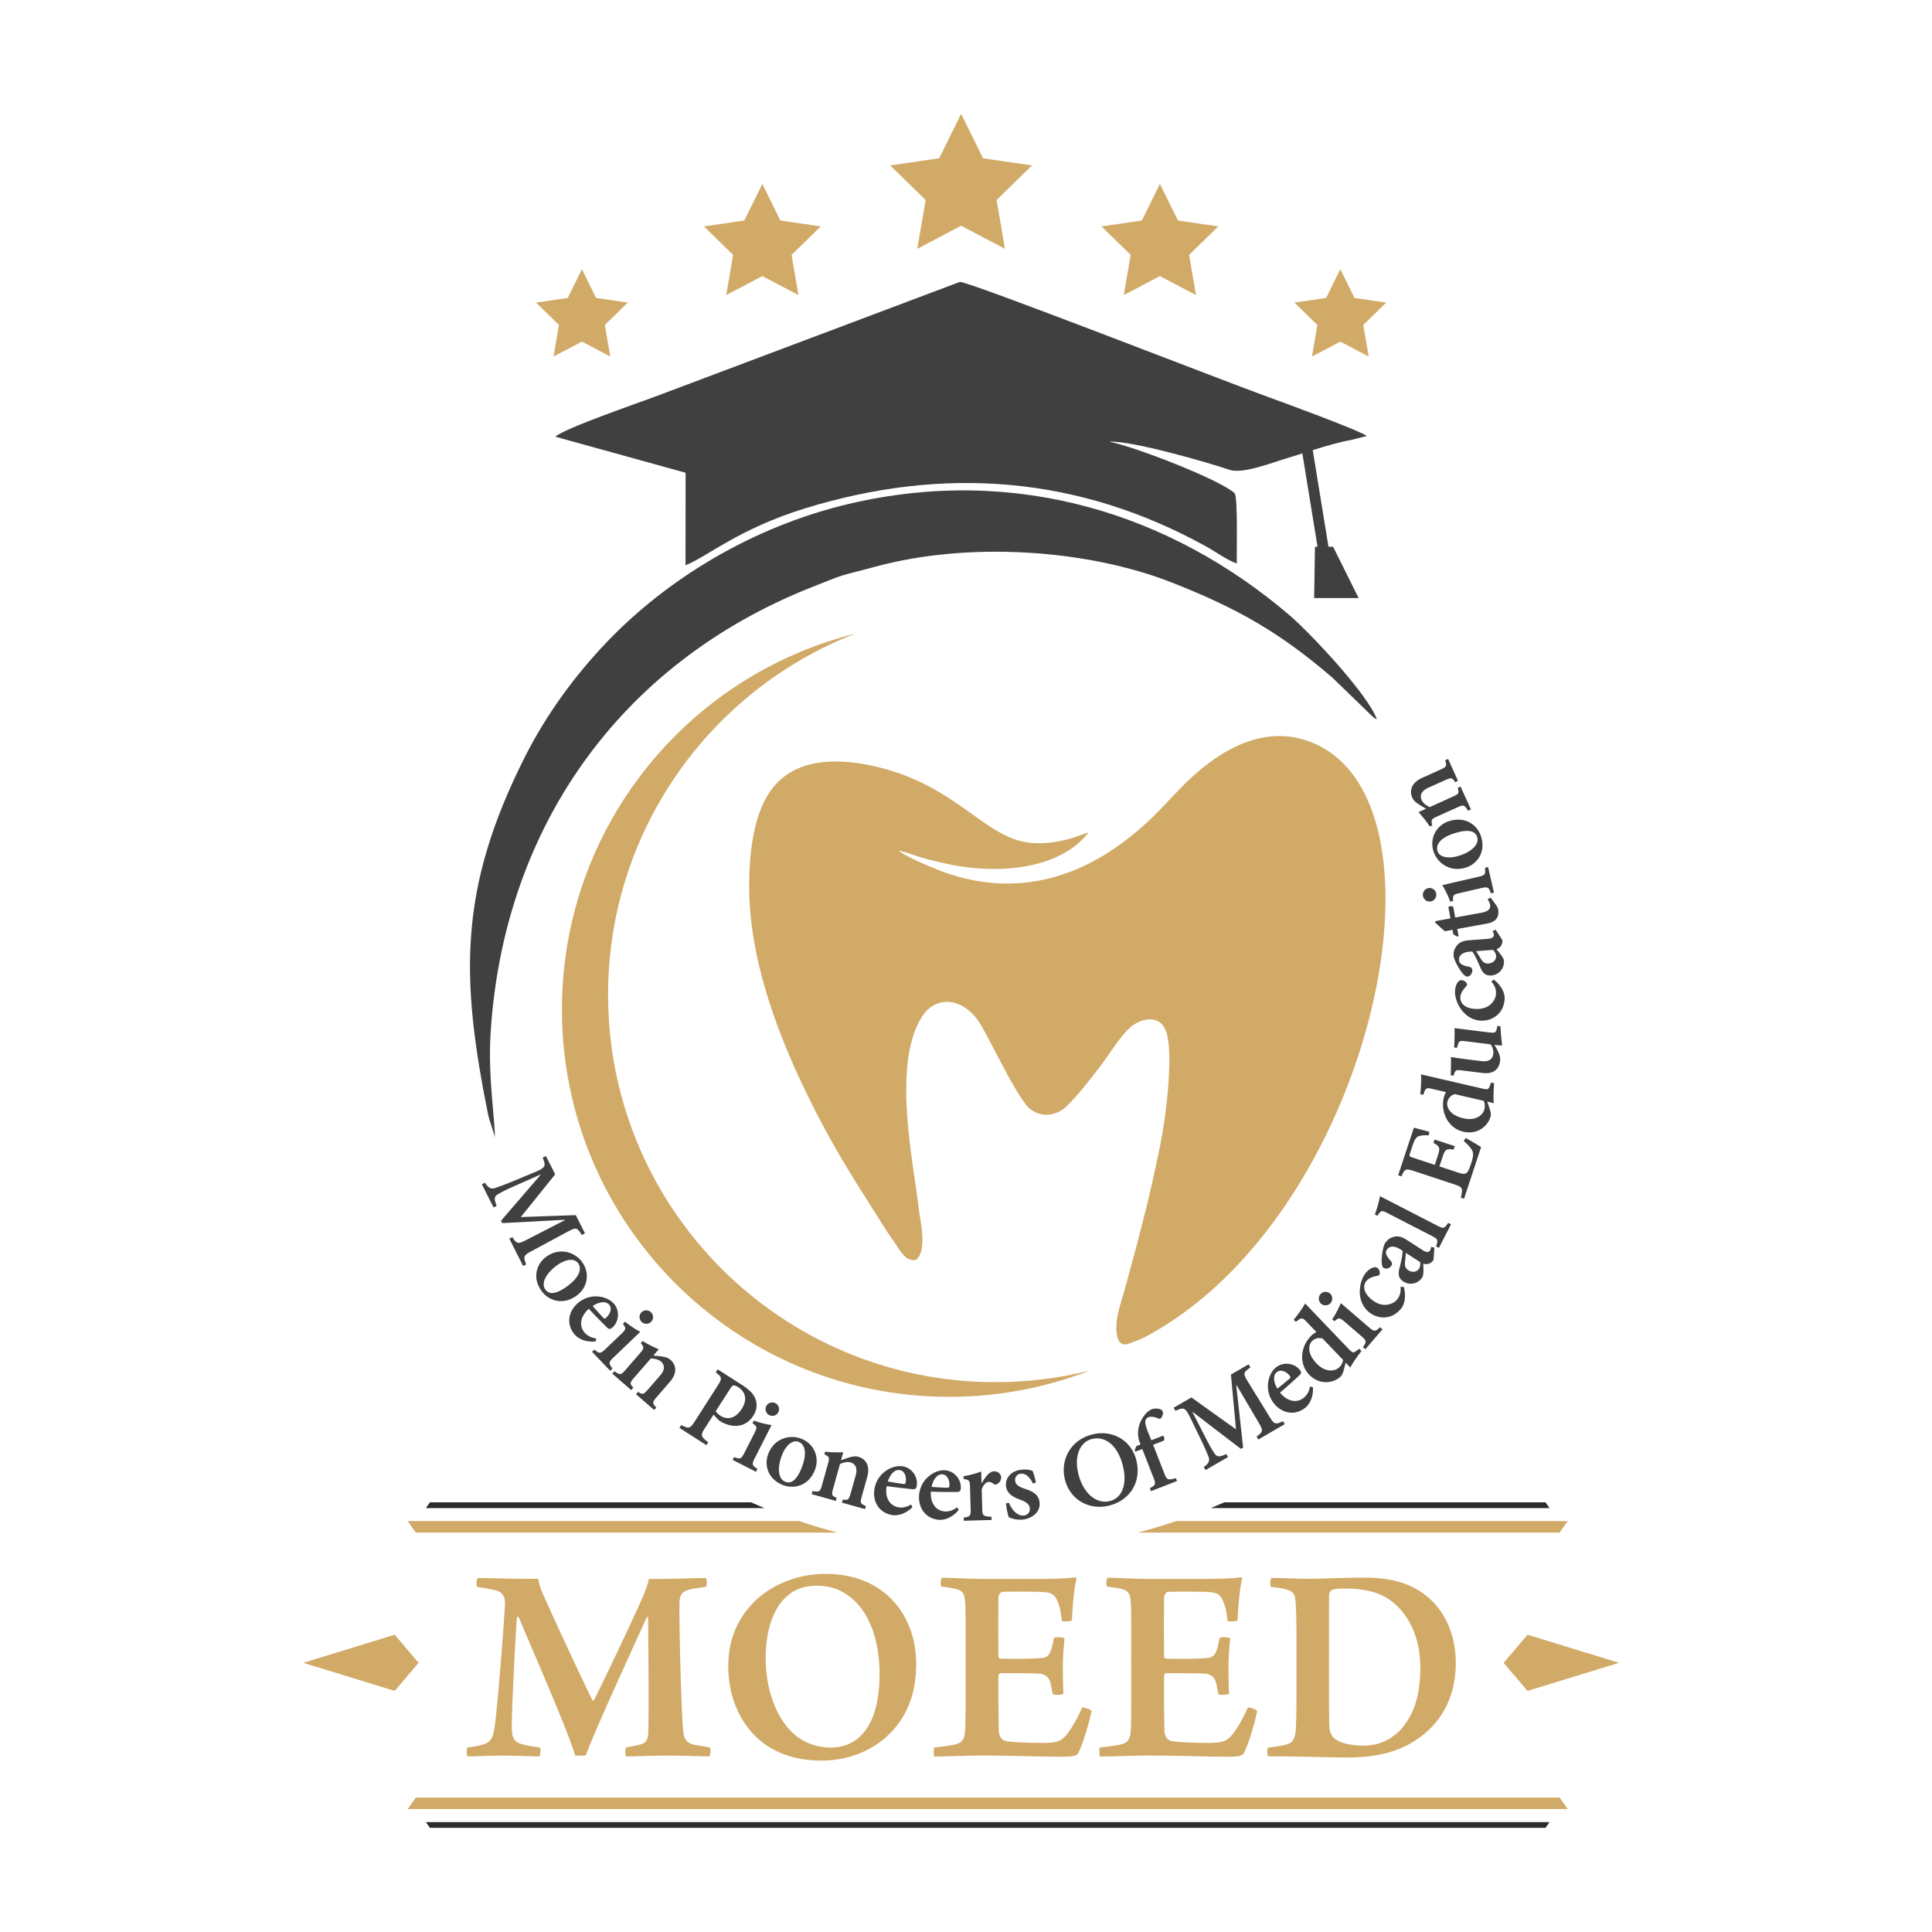
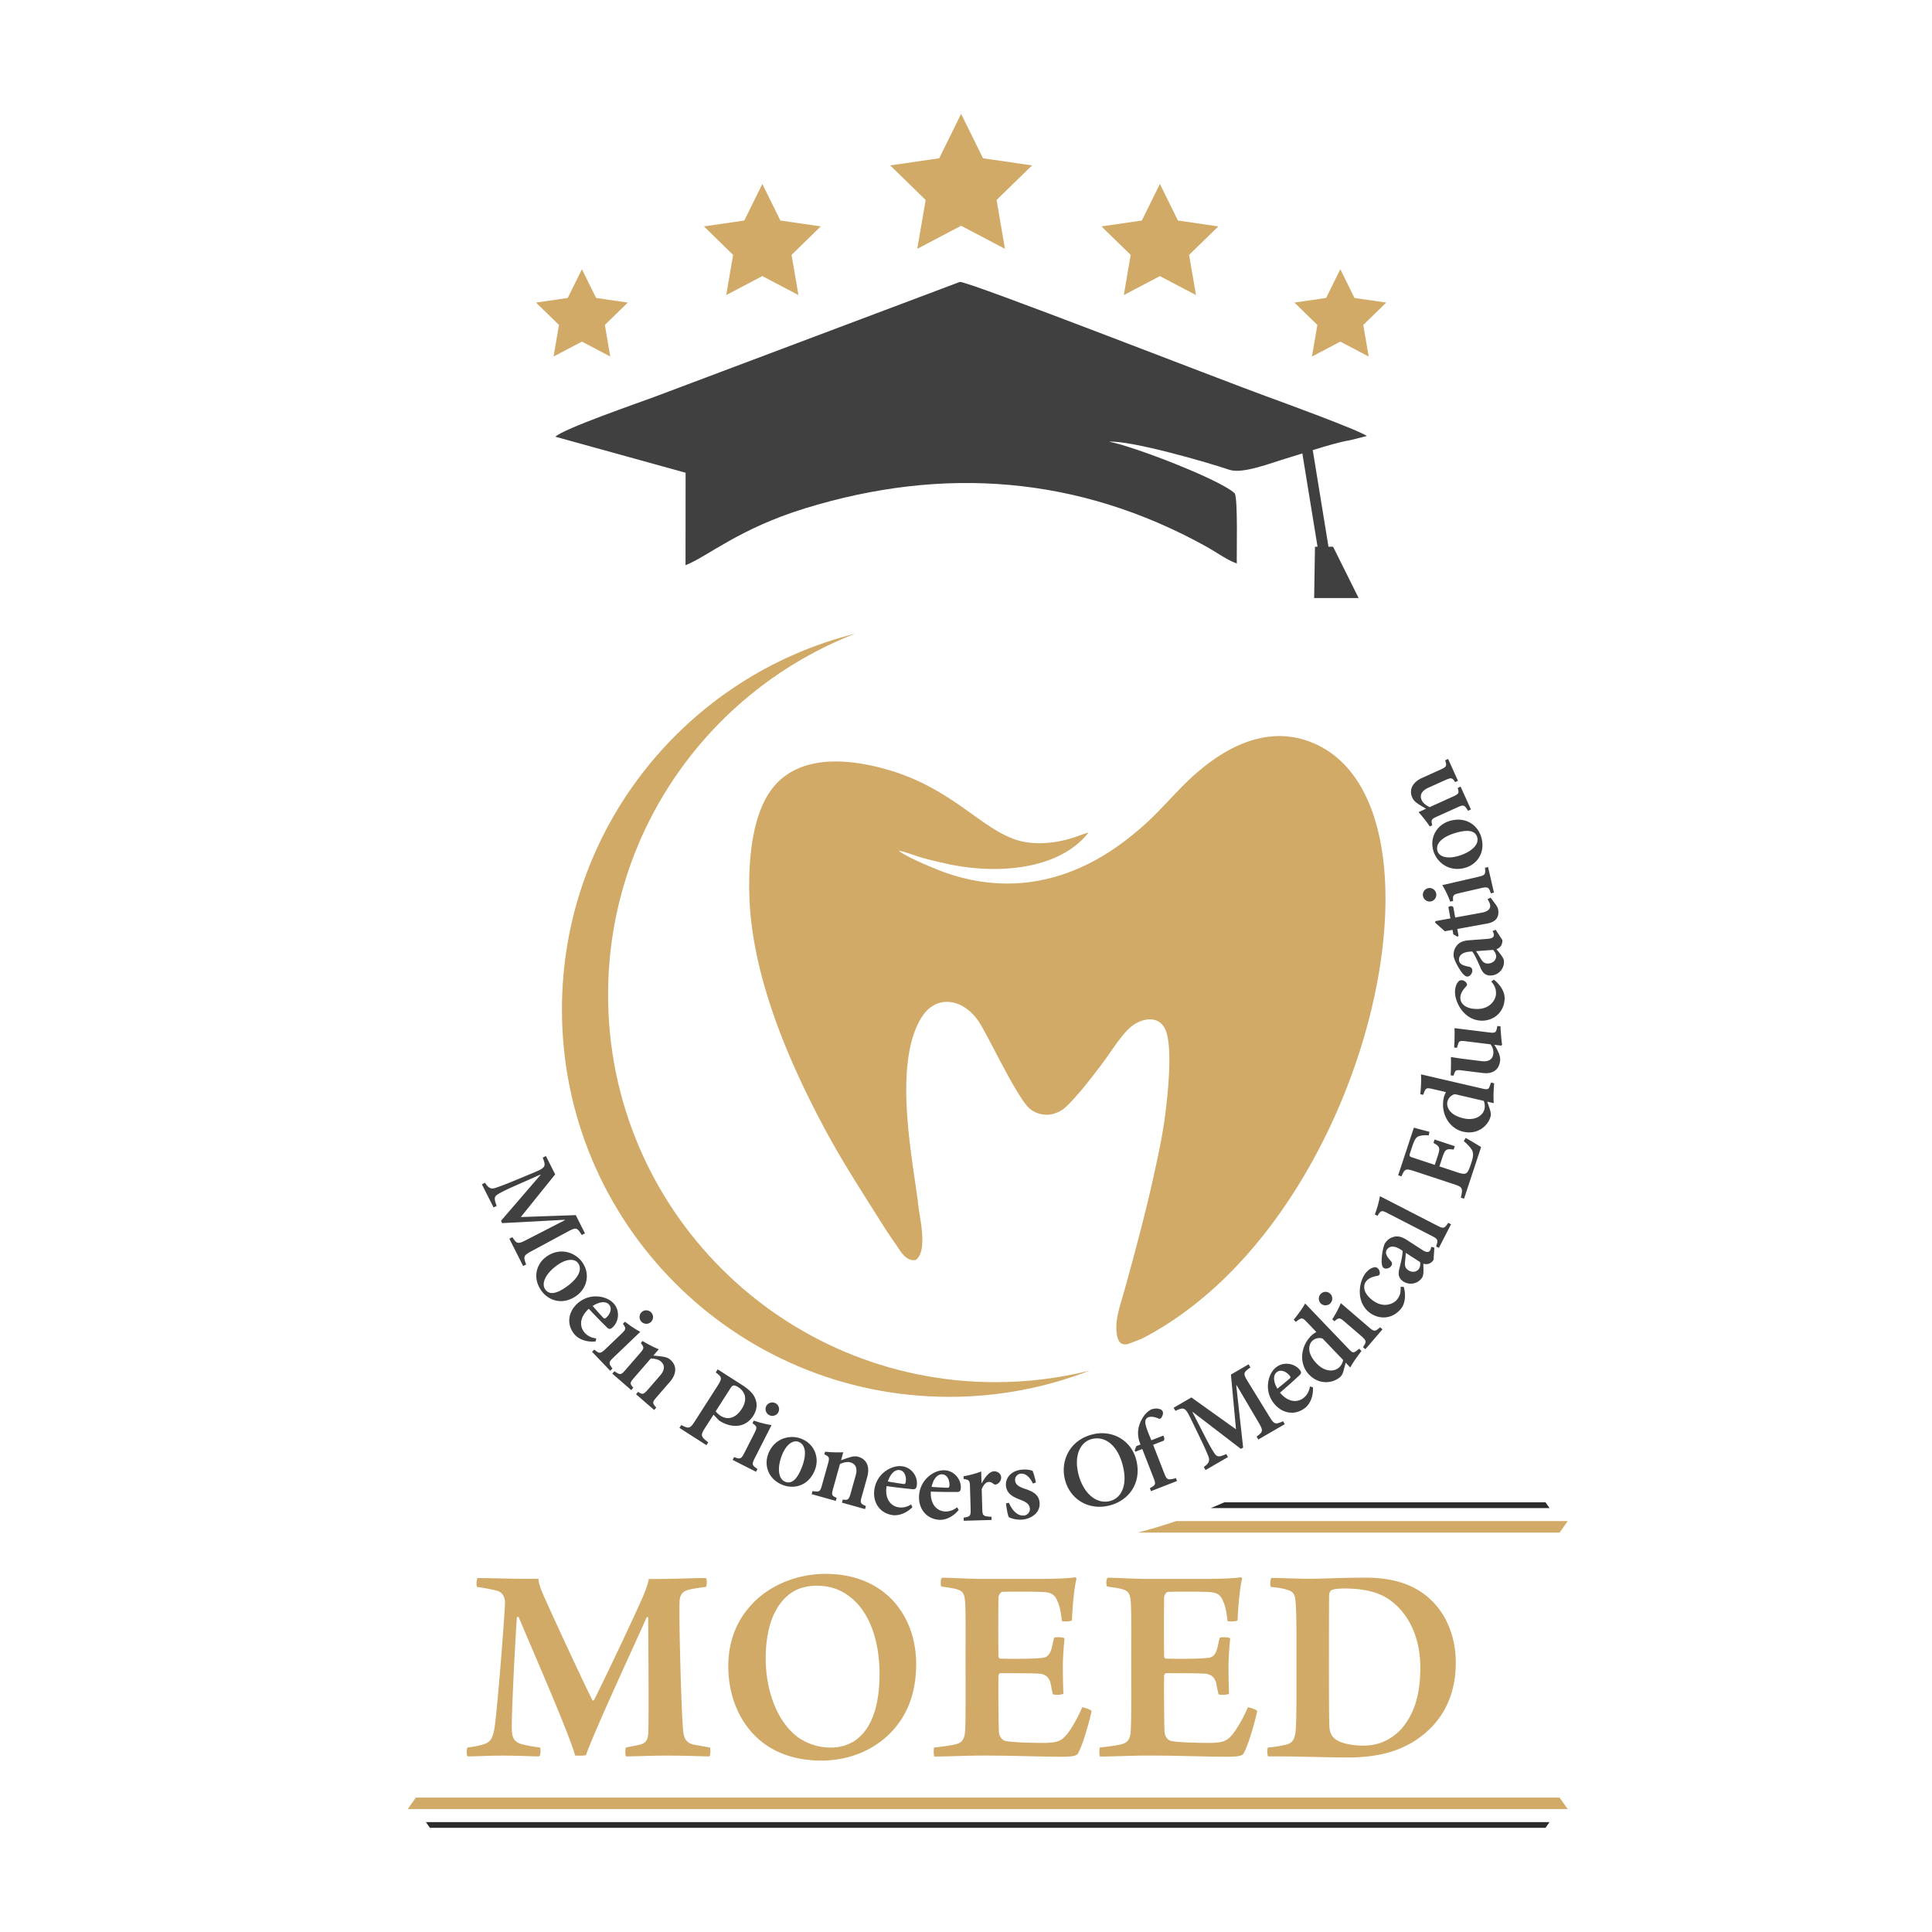
<svg xmlns="http://www.w3.org/2000/svg" id="eLv6leWOjYD1" shape-rendering="geometricPrecision" text-rendering="geometricPrecision" viewBox="0 0 427.197 427.197">
  <style>@keyframes animate-svg-fill-1{0%{fill:transparent}to{fill:#ccc}}@keyframes animate-svg-fill-2{0%{fill:transparent}to{fill:#ccc}}@keyframes animate-svg-fill-3{0%{fill:transparent}to{fill:#ccc}}@keyframes animate-svg-fill-4{0%{fill:transparent}to{fill:#ff9432}}@keyframes animate-svg-fill-5{0%{fill:transparent}to{fill:#ff9432}}@keyframes animate-svg-fill-6{0%{fill:transparent}to{fill:#ff9432}}@keyframes animate-svg-fill-7{0%{fill:transparent}to{fill:#2c2c2c}}@keyframes animate-svg-fill-8{0%{fill:transparent}to{fill:#2c2c2c}}@keyframes animate-svg-fill-9{0%{fill:transparent}to{fill:#ff9432}}@keyframes animate-svg-fill-10{0%{fill:transparent}to{fill:#ff9432}}@keyframes animate-svg-fill-11{0%{fill:transparent}to{fill:#ff9432}}@keyframes animate-svg-fill-12{0%{fill:transparent}to{fill:#ff9432}}@keyframes animate-svg-fill-13{0%{fill:transparent}to{fill:#2c2c2c}}@keyframes animate-svg-fill-14{0%{fill:transparent}to{fill:#ff9432}}@keyframes animate-svg-fill-15{0%{fill:transparent}to{fill:#ff9432}}@keyframes animate-svg-fill-16{0%{fill:transparent}to{fill:#ff9432}}@keyframes animate-svg-fill-17{0%{fill:transparent}to{fill:#ff9432}}@keyframes animate-svg-fill-18{0%{fill:transparent}to{fill:#ff9432}}@keyframes animate-svg-fill-19{0%{fill:transparent}to{fill:#ff9432}}.st1{fill:#404041}.st1,.st2{fill-rule:evenodd;clip-rule:evenodd}.st2,.st3{fill:#d1aa67}.st4{fill:#2c2c2c}</style>
  <path d="m320.197 167.816-.64.29c.37 1.27.363 1.427-1.044 2.063l-4.07 1.84c-2.173.984-2.93 2.66-2.149 4.387.28.618.705.99 1.43 1.458.55.367 1.125.673 1.595.973l-1.662.752c.914.999 1.811 2.133 2.483 3.164l.554-.25c-.278-1.184-.25-1.35 1.092-1.958l4.432-2.005c1.45-.655 1.562-.577 2.39.743l.639-.29-2.285-5.05-.639.289c.333 1.133.306 1.3-1.101 1.936l-5.114 2.313c-.77-.397-1.443-.862-1.751-1.544-.473-1.045-.078-2.045 1.435-2.729l3.602-1.629c1.555-.703 1.72-.624 2.351.374l.64-.289-2.188-4.838zm-2.355 20.326c-.476-1.688 1.194-3.18 4.166-4.016 3.287-.926 4.328-.077 4.638 1.026.463 1.644-1.438 3.346-4.275 4.144-2.59.73-4.2.017-4.523-1.131l-.006-.023zm-.91-.035c.673 2.386 3.327 4.822 7.042 3.775 2.521-.71 4.545-3.272 3.575-6.717-.71-2.522-3.243-4.7-6.935-3.66-2.77.78-4.55 3.517-3.688 6.579l.007.023zm12.105 3.615-.684.158c.154 1.5.044 1.646-1.551 2.014l-7.886 1.82a21.605 21.605 0 0 1 1.755 3.652l.638-.147c-.096-1.25-.037-1.408 1.445-1.75l4.626-1.068c1.641-.379 1.792-.246 2.278 1.13l.683-.157-1.304-5.652zm-11.476 5.817c-.194-.843-1.002-1.329-1.778-1.15-.82.19-1.31.975-1.122 1.795a1.507 1.507 0 0 0 1.796 1.122c.775-.178 1.278-1.015 1.104-1.767zm12.038.941-.676.337c.237.385.478.793.561 1.253.097.53-.005 1.404-1.869 1.743l-5.844 1.066-.42-2.301c-.251-.335-.858-.271-1.088.032l.449 2.462-3.314.604-.056.343 2.128 1.894 1.703-.31.18.99.905.524.255-.165-.281-1.542 6.627-1.208c2.002-.365 2.7-1.49 2.39-3.193-.03-.162-.19-.513-.453-.917l-1.197-1.612zm.534 11.555c.38.37.654.889.688 1.332.046.606-.396 1.578-1.702 1.677-.84.065-1.318-.368-1.753-1.156-.294-.47-.698-1.143-.988-1.567l3.755-.286zm.575-4.454-.681.287c.159.246.277.565.299.845.03.397-.268.795-1.364.878l-4.058.31c-1.306.099-2.314.41-2.963 1.445-.445.62-.577 1.357-.513 2.197.36 1.333 1.349 2.923 1.97 3.697.434.46.736.717 1.109.69.606-.047 1.087-.81 1.046-1.347-.033-.443-.22-.734-.79-.832-.74-.154-1.315-.321-1.662-.576-.3-.236-.461-.505-.49-.878-.078-1.026.759-1.747 2.368-1.87l.536-.04c.484.503 1.247 2.204 1.847 3.612.54 1.25 1.238 1.783 2.428 1.692a3.013 3.013 0 0 0 2.752-3.283c-.044-.583-.922-1.641-1.647-2.525.32-.118.657-.307.936-.657.233-.323.406-.829.365-1.365l-1.488-2.28zm-.963 11.44c.836 1.006 1.074 1.715 1.044 2.744-.033 1.145-1.176 3.429-4.379 3.336-2.525-.073-3.542-1.318-3.506-2.534.02-.725.394-1.533 1.214-2.375.17-.206.267-.344.272-.484.01-.374-.581-.953-1.166-.97-.327-.009-.563.054-.806.375-.362.387-.666 1.174-.693 2.11v.023c-.025.865.281 2.418 1.315 3.875 1.124 1.6 2.736 2.512 4.513 2.564 2.572.074 5.057-1.727 5.149-4.906.04-1.426-.942-3.046-2.384-4.163l-.573.404zm1.347 9.84-.116.552c-.181.897-.41 1.033-1.64.881l-7.73-.955c.036.476.042 1.184.02 1.935-.005.801-.038 1.645-.1 2.344l.626.078.24-.795c.225-.68.384-.825 1.568-.678l5.617.694c.547.727.696 1.429.604 2.171-.112.906-.784 1.766-2.548 1.548l-3.32-.41a70.219 70.219 0 0 1-3.495-.503c.027.545.024 1.323.005 2.051a26.468 26.468 0 0 1-.058 1.996l.627.077.214-.586c.237-.583.373-.731 1.557-.585l4.712.582c2.298.284 3.587-.806 3.814-2.64.086-.696-.075-1.306-.41-2.03-.273-.647-.552-1.058-.866-1.568l1.532.189.188-.189c-.067-.597-.167-1.317-.217-2.054a26.25 26.25 0 0 1-.128-2.019l-.696-.086zm-3.007 16.556c.238.632.293 1.221.15 1.836-.29 1.253-1.867 2.664-4.646 2.02-3.463-.805-3.731-2.86-3.556-3.612.185-.797.724-1.464 1.65-1.73l6.402 1.486zm1.604-4.045-.206.576c-.314.936-.46 1.046-1.735.75l-13.549-3.145c.094 1.15.01 2.956-.153 4.383l.66.153c.492-1.494.62-1.633 1.987-1.315l3.03.703c-.263.515-.41.937-.462 1.165-.804 3.463 1.097 6.858 4.265 7.593 3.349.777 5.625-1.48 6.08-3.439.063-.273.078-.75-.191-1.557l-.556-1.642 1.436.333c-.147-1.763.05-3.853.08-4.399l-.686-.16zm-6.02 12.952c.852.7 1.46 1.393 1.795 1.947.401.724.308 1.53-.154 2.93-.316.955-.61 1.769-.964 2.096-.39.363-.96.298-2.026-.054l-4.042-1.334.594-1.8c.645-1.954.837-2.161 2.554-1.915l.249-.755-4.464-1.474-.25.755c1.463.803 1.542 1.076.889 3.052l-.594 1.8-4.949-1.635c-.692-.229-.737-.317-.48-1.094l.462-1.4c.47-1.421.822-1.97 1.395-2.2.584-.2 1.297-.26 2.244-.194l.139-.792a225.404 225.404 0 0 1-3.435-.912l-3.476 10.527.733.242c.713-1.636.867-1.807 2.878-1.143l8.762 2.893c1.887.623 1.977.874 1.487 2.954l.711.235 3.77-11.416c-.63-.405-2.564-1.56-3.424-2.017l-.405.704zm-2.822 18.384-.624-.321c-.83 1.256-1.01 1.348-2.424.62l-12.666-6.517a23.697 23.697 0 0 1-1.134 4.046l.582.3c.767-1.184.873-1.288 2.225-.592l9.816 5.05c1.373.707 1.402.906.915 2.313l.624.321 2.686-5.22zm-6.83 8.368c.08.524-.015 1.103-.256 1.476-.33.511-1.27 1.019-2.37.309-.708-.457-.827-1.09-.698-1.981.05-.553.135-1.333.16-1.846l3.165 2.042zm3.15-3.2-.716-.184c-.021.292-.12.618-.272.854-.216.334-.694.47-1.618-.125l-3.42-2.207c-1.1-.71-2.092-1.071-3.233-.638-.73.224-1.28.732-1.737 1.44-.519 1.28-.692 3.144-.664 4.136.068.628.151 1.016.466 1.22.51.329 1.356.011 1.648-.44.24-.374.268-.719-.128-1.14-.495-.57-.853-1.052-.976-1.465-.096-.369-.062-.68.141-.995.558-.865 1.66-.933 3.016-.058l.452.291c.082.693-.338 2.51-.712 3.995-.324 1.321-.09 2.168.912 2.815 1.238.798 3.15.64 4.177-.952.317-.492.257-1.866.214-3.007.326.099.709.151 1.142.04.381-.115.825-.414 1.116-.866l.193-2.715zm-7.472 8.66c.073 1.307-.159 2.017-.795 2.826-.709.9-2.986 2.055-5.504.073-1.986-1.561-2.06-3.168-1.309-4.124.449-.57 1.23-.996 2.39-1.185.26-.064.42-.116.506-.226.232-.295.101-1.112-.358-1.473-.258-.203-.485-.292-.871-.18-.522.096-1.234.547-1.813 1.283l-.014.018c-.535.68-1.214 2.11-1.25 3.897-.05 1.955.7 3.647 2.098 4.746 2.022 1.591 5.09 1.625 7.057-.875.883-1.121 1.057-3.007.565-4.764l-.702-.017zm-4.005 9.4-.532-.458c-1.118 1.013-1.301 1.01-2.542-.058l-6.136-5.277a21.578 21.578 0 0 1-1.903 3.576l.496.427c.95-.818 1.113-.863 2.266.129l3.6 3.096c1.276 1.098 1.258 1.298.436 2.505l.532.457 3.783-4.397zm-11.482-5.804c.564-.657.477-1.595-.126-2.114a1.477 1.477 0 0 0-2.11.159 1.507 1.507 0 0 0 .157 2.11c.603.52 1.575.43 2.079-.155zM297 300.73c-.147.659-.424 1.182-.88 1.619-.93.889-3.02 1.207-4.993-.855-2.459-2.57-1.557-4.435-1-4.969.592-.566 1.41-.829 2.329-.544l4.544 4.75zm3.556-2.507-.487.37c-.775.611-.957.624-1.863-.323l-9.615-10.05c-.552 1.014-1.61 2.48-2.527 3.583l.469.49c1.229-.981 1.412-1.027 2.382-.013l2.15 2.248c-.502.286-.855.56-1.024.722-2.57 2.458-2.837 6.339-.59 8.688 2.377 2.485 5.518 1.843 6.971.452.203-.194.476-.585.693-1.407l.434-1.678 1.019 1.065c.842-1.556 2.152-3.198 2.476-3.637l-.488-.51zm-18.218 5.169c.846-.665 2.098-.133 2.85.823.232.294.18.454-.133.7a80.906 80.906 0 0 1-2.604 2.138c-.998-1.685-.903-3.04-.15-3.632l.037-.03zm7.317 3.17c-.184 1.128-.684 1.968-1.42 2.547-1.34 1.056-3.401 1.01-5.207-1.171 1.946-1.65 4.136-3.67 4.438-3.968.31-.363.26-.652-.028-1.02-1.168-1.52-3.601-1.928-5.255-.626l-.019.014c-.993.782-1.635 2.12-1.779 3.603-.153 1.43.225 3.008 1.28 4.35 1.693 2.15 4.536 2.889 6.944.994.698-.55 1.82-1.998 1.706-4.527l-.66-.195zm-5.572 8.347-.376-.647c-1.805.803-1.968.708-3.181-1.293l-4.575-7.431c-1.131-1.86-1.089-2.019.538-3.177l-.399-.688-3.91 2.264 1.122 12.109-9.861-7.046-3.93 2.276.399.689c1.915-.894 2.174-.773 3.434 1.821l2.076 4.285c1.093 2.26 1.526 3.333 1.823 4.08.284.862.066 1.42-1.057 2.234l.386.668 4.962-2.874-.386-.669c-1.459.656-1.998.752-2.598-.144-.482-.693-1.034-1.644-1.926-3.371l-2.952-5.75.06-.035 10.646 8.159.503-.291-1.526-13.74.081-.047 4.739 8.04c1.192 2.013 1.173 2.213-.32 3.321l.375.648 5.853-3.39zm-32.83 4.856-.366.996.19.227 1.503-.586 2.481 6.363c.561 1.438.495 1.59-.81 2.3l.255.653 5.753-2.244-.247-.632c-1.798.476-1.993.426-2.58-1.077l-2.455-6.298 2.353-.918c.224-.263.073-.907-.129-1.104l-2.615 1.02-.345-.82c-.774-1.857-1.035-2.784-1-3.275.03-.438.21-.81.668-.989.654-.255 1.568-.034 2.244.28.272.12.498.057.697-.271.198-.329.3-.645.303-.897.02-.334-.13-.653-.5-.834-.525-.248-1.245-.293-2.09-.014-.93.514-1.561 1.212-2.104 2.201-.834 1.53-.845 2.79-.81 3.33.042.56.124 1.156.345 1.722l.195.502-.937.365zm-9.718-1.6c2.894-.669 5.72 1.487 6.809 6.205 1.005 4.353-.57 6.997-2.985 7.554-3.168.731-5.994-2.049-6.947-6.174-.967-4.194.616-7.007 3.1-7.58l.023-.006zm.217-1.035c-5.173 1.194-7.26 5.78-6.323 9.837 1.031 4.467 5.15 7.02 9.684 5.974 4.399-1.015 7.34-4.91 6.188-9.902-1.062-4.603-5.356-6.877-9.526-5.914l-.023.005zm-12.69 10.672c-.109-.507-.486-2.074-.76-2.592-.552-.17-1.198-.331-2.271-.25-2.356.18-3.736 1.763-3.601 3.535.15 1.983 2.01 2.685 3.314 3.172 1.402.55 1.912 1.075 1.975 1.914.063.816-.567 1.474-1.36 1.535-1.447.11-2.658-1.323-3.265-2.824l-.648.12c.08 1.049.414 2.665.606 3.026.47.316 1.716.667 2.952.573 1.96-.15 4.041-1.458 3.87-3.72-.136-1.773-1.436-2.518-3.407-3.142-1.18-.403-1.946-.907-2.011-1.77-.064-.84.521-1.47 1.244-1.525 1.166-.09 2.009.808 2.7 2.186l.662-.238zm-12.03.161-.075-2.595c-1.343.507-2.62.848-3.9 1.05l.017.607c1.199.2 1.365.288 1.405 1.644l.146 5.05c.044 1.52-.163 1.643-1.538 1.847l.02.7 6.15-.177-.02-.702c-1.876-.11-1.996-.223-2.04-1.742l-.126-4.326c.413-1.111 1.03-1.62 1.544-1.635.398-.012.706.143 1.089.436.168.136.38.2.68.074a1.645 1.645 0 0 0 .985-1.55c-.02-.678-.67-1.337-1.582-1.31-1.005.028-1.908 1.2-2.708 2.628l-.047.001zm-8.645-1.96c1.072.082 1.635 1.321 1.542 2.534-.028.373-.175.456-.572.425a80.646 80.646 0 0 1-3.363-.185c.404-1.917 1.39-2.85 2.346-2.777l.047.003zm3.245 7.285c-.899.705-1.835.986-2.768.915-1.702-.13-3.188-1.557-3.043-4.384 2.549.1 5.528.093 5.951.078.474-.057.634-.303.67-.77.168-1.91-1.349-3.856-3.448-4.016l-.024-.001c-1.259-.096-2.638.455-3.746 1.45-1.08.95-1.869 2.368-1.998 4.07-.208 2.729 1.386 5.196 4.442 5.429.886.067 2.692-.241 4.318-2.181l-.354-.59zm-12.644-8.216c1.058.193 1.488 1.484 1.27 2.68-.067.369-.221.436-.613.364a81.05 81.05 0 0 1-3.326-.535c.601-1.863 1.68-2.69 2.623-2.517l.046.008zm2.469 7.583c-.967.608-1.927.79-2.848.622-1.68-.306-3.009-1.88-2.57-4.677 2.524.365 5.489.668 5.91.697.478-.008.662-.236.746-.696.367-1.883-.94-3.975-3.01-4.353l-.023-.004c-1.243-.226-2.672.179-3.877 1.053-1.174.832-2.106 2.16-2.412 3.84-.49 2.692.839 5.311 3.853 5.86.874.16 2.703.042 4.522-1.719l-.291-.623zm-10.181 1.034.189-.676c-1.211-.534-1.328-.639-.911-2.126l1.205-4.302c.643-2.297-.156-3.954-1.98-4.464-.654-.183-1.212-.097-2.037.158-.635.187-1.238.43-1.77.597l.492-1.757c-1.352.059-2.798.018-4.02-.13l-.164.586c1.086.547 1.196.675.798 2.094l-1.312 4.685c-.428 1.53-.56 1.567-2.104 1.354l-.189.675 5.338 1.495.19-.675c-1.083-.474-1.193-.601-.776-2.088l1.514-5.406c.798-.334 1.587-.551 2.308-.349 1.104.31 1.616 1.254 1.168 2.854l-1.066 3.806c-.46 1.644-.627 1.718-1.797 1.56l-.19.677 5.114 1.432zm-14.682-14.863c1.63.65 1.798 2.881.655 5.75-1.263 3.172-2.57 3.483-3.635 3.058-1.586-.632-1.78-3.176-.69-5.914.995-2.499 2.54-3.344 3.649-2.902l.021.008zm.581-.7c-2.303-.917-5.85-.291-7.279 3.294-.97 2.434-.165 5.599 3.159 6.923 2.434.97 5.703.283 7.122-3.28 1.065-2.673-.025-5.751-2.98-6.928l-.022-.009zm-10.007 7.308.317-.626c-1.25-.844-1.29-1.023-.548-2.482l3.666-7.215a21.59 21.59 0 0 1-3.927-.998l-.296.583c1.02.729 1.103.876.414 2.231l-2.15 4.233c-.763 1.501-.963 1.531-2.33 1.02l-.318.626 5.172 2.628zm2.906-12.533c.771.392 1.662.084 2.023-.625a1.477 1.477 0 0 0-.657-2.013 1.507 1.507 0 0 0-2.013.656c-.36.71-.041 1.632.647 1.982zm-8.58-5.9c.278-.434.464-.593.69-.642.194-.043.572.06 1.045.364 1.398.895 2.22 2.561.793 4.786-1.69 2.64-3.664 2.208-4.649 1.577-.551-.354-.948-.775-1.121-1.025l3.243-5.06zm-2.8-4.212-.43.67c1.382 1.051 1.496 1.263.386 2.996l-4.998 7.798c-1.072 1.674-1.338 1.699-3.014.847l-.404.63 5.967 3.823.403-.63c-1.67-1.293-1.772-1.525-.687-3.219l1.855-2.894 1.21 1.276c.217.138.572.365.892.515 2.2 1.076 4.984 1.11 6.687-1.548.833-1.3.932-2.625.437-3.803-.409-1.096-1.412-2.044-2.928-3.016l-5.376-3.445zm-14.048 8.981.46-.53c-.867-1-.927-1.144.085-2.31l2.928-3.375c1.563-1.801 1.549-3.64.118-4.883-.512-.444-1.054-.605-1.909-.727-.653-.102-1.303-.14-1.855-.216l1.196-1.378c-1.248-.525-2.538-1.18-3.58-1.836l-.398.46c.748.958.793 1.12-.173 2.234l-3.189 3.674c-1.042 1.202-1.176 1.178-2.48.325l-.46.53 4.187 3.633.46-.53c-.776-.89-.821-1.052.19-2.219l3.68-4.24c.864.039 1.67.18 2.236.671.865.751.925 1.825-.164 3.079l-2.59 2.986c-1.119 1.29-1.302 1.285-2.292.643l-.46.53 4.01 3.48zm-9.724-8.675.507-.484c-.9-1.211-.879-1.393.304-2.525l5.847-5.594a21.598 21.598 0 0 1-3.374-2.242l-.474.453c.722 1.025.752 1.191-.347 2.242l-3.43 3.282c-1.217 1.165-1.415 1.127-2.536.192l-.507.485 4.01 4.191zm6.89-10.864c.599.625 1.542.63 2.116.08a1.478 1.478 0 0 0 .047-2.117 1.507 1.507 0 0 0-2.116-.047c-.575.55-.58 1.526-.047 2.084zm-7.11-3.73c.703.816.226 2.09-.695 2.884-.284.244-.446.2-.706-.102a81.051 81.051 0 0 1-2.25-2.506c1.638-1.072 2.996-1.037 3.621-.31l.03.035zm-2.844 7.45c-1.134-.134-1.995-.596-2.605-1.305-1.115-1.293-1.16-3.353.938-5.253a125.54 125.54 0 0 0 4.16 4.257c.377.293.664.232 1.018-.073 1.469-1.234 1.767-3.683.394-5.278l-.016-.018c-.824-.957-2.19-1.54-3.677-1.617-1.436-.091-2.995.357-4.289 1.47-2.073 1.787-2.686 4.66-.686 6.981.58.674 2.077 1.73 4.598 1.505l.165-.668zm-4.02-16.632c1.021 1.427-.043 3.396-2.554 5.192-2.778 1.987-4.045 1.542-4.712.61-.993-1.389.218-3.635 2.615-5.35 2.187-1.565 3.944-1.441 4.638-.47l.014.018zm.868-.275c-1.443-2.017-4.766-3.406-7.905-1.161-2.13 1.524-3.164 4.622-1.082 7.532 1.524 2.13 4.646 3.32 7.766 1.088 2.34-1.674 3.085-4.853 1.234-7.44l-.013-.02zm-13.03.893.668-.337c-.698-1.849-.594-2.006 1.473-3.102l7.682-4.142c1.92-1.022 2.077-.97 3.14.72l.71-.358-2.036-4.033-12.153.425 7.6-9.441-2.047-4.054-.71.358c.782 1.964.647 2.215-2.016 3.324l-4.396 1.827c-2.319.961-3.416 1.332-4.178 1.586-.878.234-1.423-.015-2.17-1.184l-.689.348 2.585 5.118.689-.347c-.571-1.494-.636-2.038.293-2.585.72-.443 1.701-.938 3.476-1.73l5.91-2.617.032.063-8.757 10.16.262.518 13.804-.735.043.084-8.3 4.27c-2.076 1.074-2.275 1.044-3.296-.51l-.668.337 3.048 6.037z" style="animation:animate-svg-fill-1 .5s cubic-bezier(.47,0,.745,.715) 0s both;fill:#404041" />
  <path d="m122.801 96.563 28.797 7.967-.018 20.445c4.885-1.906 11.72-8.035 26.432-12.57 30.616-9.435 60.505-7.166 88.621 8.397 2.434 1.347 4.679 3.04 6.85 3.797-.08-1.987.277-14.472-.477-15.526-3.239-3.042-22.498-10.457-27.772-11.411 5.04-.266 21.88 4.607 26.597 6.213 2.925.995 9.236-1.521 12.633-2.524 1.065-.314 2.256-.691 3.508-1.09l3.358 20.63h-.569l-.18 11.344h9.831l-5.643-11.343h-1.019l-3.477-21.36c2.927-.917 5.958-1.815 8.341-2.215l3.622-.91c-1.805-1.316-19.096-7.636-22.217-8.769-9.944-3.61-65.744-25.407-67.775-25.306l-67.338 25.35c-3.842 1.43-20.267 7.094-22.105 8.881" class="st1" style="animation:animate-svg-fill-2 .5s cubic-bezier(.47,0,.745,.715) .06s both" />
-   <path d="M179.302 129.908c8.677-3.452 5.66-2.277 14.236-4.603 20.85-5.653 47.01-3.787 65.545 3.49 14.659 5.756 23.98 11.12 35.498 21.012l8.935 8.649c.622.493.1.147.931.617-1.88-5.443-14.756-19.142-19.316-23.038-26.413-22.57-60.632-33.21-97.26-24.656-21.397 4.997-40.528 16.697-54.039 30.954-6.593 6.958-12.911 15.428-17.692 24.884-14.838 29.35-14.315 49.083-8.147 79.556.456 1.78 1.223 3.44 1.394 4.763.227-2.876-1.517-13.033-.923-22.858 2.712-44.876 27.97-81.711 70.838-98.77" class="st1" style="animation:animate-svg-fill-3 .5s cubic-bezier(.47,0,.745,.715) .12s both" />
  <path d="M240.955 303.056c-9.629 3.749-20.101 5.809-31.056 5.809-47.301 0-85.647-38.345-85.647-85.647 0-40.108 27.572-73.773 64.795-83.085-31.947 12.437-54.59 43.492-54.59 79.838 0 47.302 38.345 85.647 85.646 85.647 7.193 0 14.177-.892 20.852-2.562" class="st2" style="animation:animate-svg-fill-4 .5s cubic-bezier(.47,0,.745,.715) .18s both" />
  <path d="M293.968 382.095c-.114-1.582-.114-7.855-.114-13.758 0-5.603 0-13.843.043-15.84.07-.384.37-.883.627-.926.456-.214 1.625-.328 2.752-.328 3.806 0 7.285.627 9.88 2.424 4.59 3.18 6.9 8.825 6.9 15.012 0 6.858-1.725 10.821-4.349 13.787-2.637 2.68-5.445 3.521-8.283 3.521-2.053 0-4.904-.385-6.316-1.554-.712-.541-1.097-1.625-1.14-2.338m-12.974-31.194c1.212.114 2.623.285 3.465.585 1.54.413 1.924.998 2.038 3.008.214 2.637.171 8.069.171 13.344 0 6.515.043 11.919-.17 14.842-.2 2.052-.827 2.765-2.125 3.093-1.084.257-2.167.47-3.963.628-.257.128-.257 1.596 0 1.967h2.88c5.83.043 10.849.243 14.656.243 6.729 0 12.132-1.37 16.566-4.89 3.964-3.095 7.385-8.156 7.385-16.054 0-5.845-2.124-11.12-6.301-14.628-3.422-2.865-7.941-4.191-13.587-4.191-5.603.014-7.998.185-12.304.257-1.867 0-7.257-.2-8.597-.2-.2.242-.328 1.668-.114 1.996zm-36.17-.086c1.383.2 2.424.328 3.35.585 1.412.456 1.712.955 1.868 3.008.129 1.754.086 7.057.086 12.418 0 7.4.043 13.216-.086 15.569-.07 2.124-.655 2.922-1.996 3.264-1.04.285-2.722.5-4.847.742-.17.242-.128 1.625 0 1.996 3.137 0 6.972-.214 10.892-.214 6.744 0 12.062.256 17.465.256 2.966 0 3.308-.37 3.593-1.04 1.04-2.01 2.51-7.271 2.837-9.082-.242-.328-1.71-.827-2.081-.784-.885 2.124-2.21 4.462-3.28 5.845-1.268 1.554-2.067 1.925-4.918 2.01-3.194 0-7.542-.128-8.84-.456-.755-.214-1.383-1.097-1.383-2.267-.085-3.136-.128-8.81-.085-12.118 0-.128.2-.585.37-.585 2.225 0 7.3 0 8.883.129 1.383.214 1.896.955 2.224 1.882.171.798.171.955.542 2.637.342.243 2.01.157 2.338-.085a158.757 158.757 0 0 1-.114-6.117c0-2.167.242-4.718.37-6.13-.256-.3-1.967-.342-2.338-.128-.17.87-.385 1.796-.541 2.423-.428 1.326-.927 1.996-2.353 2.039-2.138.214-6.872.214-9.01.128-.171 0-.37-.256-.37-.499a660.78 660.78 0 0 1 0-13.03c0-.285.327-1.084.783-1.212.798-.086 7.927-.086 9.395.042 1.555.129 2.353.628 2.895 2.082.456 1.012.712 2.181.955 4.306.256.17 1.896.128 2.224-.129.114-3.136.499-7.27.998-9.195 0-.129-.128-.342-.257-.342-1.768.27-5.132.356-7.656.356h-12.76c-3.393 0-7.014-.257-9.067-.257-.285.243-.414 1.654-.086 1.953zm-36.625 0c1.382.2 2.423.328 3.35.585 1.411.456 1.71.955 1.868 3.008.128 1.754.085 7.057.085 12.418 0 7.4.043 13.216-.085 15.569-.072 2.124-.656 2.922-1.996 3.264-1.041.285-2.723.5-4.848.742-.17.242-.128 1.625 0 1.996 3.137 0 6.972-.214 10.892-.214 6.744 0 12.062.256 17.465.256 2.966 0 3.308-.37 3.593-1.04 1.04-2.01 2.51-7.271 2.837-9.082-.242-.328-1.71-.827-2.081-.784-.884 2.124-2.21 4.462-3.28 5.845-1.268 1.554-2.067 1.925-4.918 2.01-3.194 0-7.542-.128-8.84-.456-.755-.214-1.382-1.097-1.382-2.267-.086-3.136-.129-8.81-.086-12.118 0-.128.2-.585.37-.585 2.225 0 7.3 0 8.883.129 1.383.214 1.896.955 2.224 1.882.171.798.171.955.542 2.637.342.243 2.01.157 2.338-.085a158.985 158.985 0 0 1-.114-6.117c0-2.167.242-4.718.37-6.13-.256-.3-1.967-.342-2.338-.128a52.69 52.69 0 0 1-.541 2.423c-.428 1.326-.927 1.996-2.353 2.039-2.138.214-6.871.214-9.01.128-.171 0-.37-.256-.37-.499-.044-3.55-.044-9.195 0-13.03 0-.285.327-1.084.783-1.212.799-.086 7.927-.086 9.395.042 1.555.129 2.353.628 2.895 2.082.456 1.012.713 2.181.955 4.306.257.17 1.896.128 2.224-.129.114-3.136.499-7.27.998-9.195 0-.129-.128-.342-.257-.342-1.767.27-5.132.356-7.656.356h-12.76c-3.393 0-7.014-.257-9.067-.257-.285.243-.414 1.654-.085 1.953zm-24.394 35.6c-2.937 0-5.247-.841-7.342-2.253-5.062-3.792-7.157-11.12-7.157-17.45 0-6.373 1.725-11.99 5.902-14.656 1.383-.927 3.35-1.426 5.403-1.426 2.895 0 5.29.841 7.329 2.466 4.576 3.494 6.543 10.237 6.543 16.995 0 5.702-1.14 11.206-4.69 14.2-1.469 1.326-3.735 2.124-5.988 2.124zm-2.181 2.88c6.572 0 13.03-2.709 17.08-8.255 2.623-3.578 3.877-7.955 3.877-13.116 0-10.622-6.886-19.917-20.045-19.917-6.7 0-12.93 2.837-16.61 7.086-3.392 3.749-4.89 8.411-4.89 13.33 0 5.289 1.626 10.864 5.56 15.026 3.38 3.593 8.412 5.846 15.028 5.846zM105.477 350.9c2.04.285 3.422.585 4.548.87 1.383.499 1.711 1.796 1.626 2.98-.285 5.517-1.583 21.741-2.21 26.631-.414 3.094-.955 3.935-2.923 4.434-.884.257-1.882.428-3.136.585-.243.256-.243 1.64 0 1.967 1.753 0 4.633-.171 7.641-.171 3.807 0 6.644.171 8.24.171.243-.257.371-1.754.115-1.967-1.84-.243-2.966-.457-4.049-.742-1.925-.599-2.167-1.682-2.167-4.02.043-5.019.756-18.62 1.126-24.009a.648.648 0 0 1 .37-.128c3.893 9.253 10.95 25.306 12.533 30.695.256 0 2.053.071 2.38-.128 2.01-5.674 11.15-25.292 13.416-30.439.114-.085.243-.085.328 0 .043 5.974.171 20.416.043 25.05 0 1.596-.3 2.594-1.511 2.98-.87.284-1.868.413-3.422.74-.2.257-.2 1.64 0 1.968 2.181 0 5.26-.171 8.825-.171 5.019 0 7.813.171 9.61.171.256-.328.285-1.64.128-1.967l-3.593-.628c-1.882-.456-2.253-1.625-2.381-3.635-.385-4.391-.884-23.424-.756-27.644 0-1.469.371-2.467 1.754-2.88.927-.3 2.139-.47 4.049-.713.3-.256.3-1.84 0-1.967-3.25 0-5.888.213-12.617.213-.129 1.012-.585 2.167-1.17 3.636-2.38 5.517-9.566 20.53-10.949 23.167-.085.043-.2.129-.328 0-1.34-2.594-7.57-15.925-10.692-22.91-.67-1.512-1.127-2.638-1.255-3.935-6.387.042-9.937-.171-13.416-.171-.242.128-.37 1.639-.157 1.967z" class="st3" style="animation:animate-svg-fill-5 .5s cubic-bezier(.47,0,.745,.715) .24s both" />
  <path d="M246.843 293.774c-.067-2.727.992-5.603 1.7-8.142 2.006-7.186 4.55-16.679 6.12-23.682 1.208-5.383 2.455-10.878 3.13-16.616.49-4.175 1.555-14.34-.202-17.87-1.425-2.862-4.861-2.449-7.3-.584-2.267 1.734-4.844 6.044-6.76 8.553-2.367 3.098-4.438 5.84-7.124 8.625-.968 1.004-1.66 1.586-3.098 2.104-2.371.855-4.925-.064-6.218-1.621-2.974-3.58-7.77-13.753-10.218-17.926-3.443-5.867-9.685-6.897-12.974-1.845-6.749 10.369-1.87 32.55-.856 41.694.347 3.13 2.133 10.09-.533 12.128-2.158.442-3.401-1.968-4.289-3.234-1.128-1.61-2.1-3.041-3.02-4.507-6.562-10.45-10.676-16.533-16.468-28.313-6.48-13.175-12.777-29.529-13.063-45.32-.119-6.594.458-17.508 5.562-23.446 5.698-6.629 15.644-6.262 24.914-3.617 15.601 4.453 21.804 14.732 30.858 16.087 3.63.544 7.42-.048 10.708-1.148 1.067-.356 1.994-.752 2.977-1.007-6.501 8.335-20.392 9.314-31.257 6.926-1.944-.427-3.63-.82-5.406-1.313-1.366-.38-4.108-1.432-5.31-1.599 1.759 1.467 8.412 4.187 10.408 4.883 14.479 5.056 27.972 1.728 39.338-6.847 5.88-4.435 8.134-7.3 12.688-11.974 6.77-6.947 17.589-14.836 29.324-9.818 32.765 14.014 12.243 105.715-37.91 131.616.023.031-2.818 1.107-3.1 1.206a2.712 2.712 0 0 1-.68.105h-.001c-.996.012-1.872-.72-1.94-3.498" class="st2" style="animation:animate-svg-fill-6 .5s cubic-bezier(.47,0,.745,.715) .3s both" />
-   <path d="m95.065 332.186-.897 1.273h74.887a130.69 130.69 0 0 1-2.988-1.273H95.065z" class="st4" style="animation:animate-svg-fill-7 .5s cubic-bezier(.47,0,.745,.715) .36s both" />
  <path d="m342.63 333.459-.898-1.273H270.73c-.99.437-1.985.86-2.988 1.273h74.889z" class="st4" style="animation:animate-svg-fill-8 .5s cubic-bezier(.47,0,.745,.715) .42s both" />
  <path d="M346.645 336.337h-86.568c-2.787.944-5.62 1.79-8.488 2.545h93.261l1.795-2.545z" class="st3" style="animation:animate-svg-fill-9 .5s cubic-bezier(.47,0,.745,.715) .48s both" />
-   <path d="M176.72 336.337H90.152l1.795 2.545h93.26c-2.868-.756-5.7-1.6-8.487-2.545" class="st3" style="animation:animate-svg-fill-10 .5s cubic-bezier(.47,0,.745,.715) .54s both" />
-   <path d="m67.04 367.675 20.24-6.211 5.278 6.211-5.278 6.211z" class="st3" style="animation:animate-svg-fill-11 .5s cubic-bezier(.47,0,.745,.715) .6s both" />
-   <path d="m357.998 367.675-20.239 6.211-5.279-6.211 5.279-6.211z" class="st3" style="animation:animate-svg-fill-12 .5s cubic-bezier(.47,0,.745,.715) .66s both" />
  <path d="M94.167 402.895H342.63l-.898 1.272H95.065z" class="st4" style="animation:animate-svg-fill-13 .5s cubic-bezier(.47,0,.745,.715) .72s both" />
  <path d="M91.947 397.471H344.85l1.795 2.545H90.152z" class="st3" style="animation:animate-svg-fill-14 .5s cubic-bezier(.47,0,.745,.715) .78s both" />
  <path d="m168.566 40.673 3.992 8.09 8.926 1.297-6.459 6.297 1.526 8.89-7.985-4.198-7.986 4.198 1.525-8.89-6.459-6.297 8.927-1.297z" class="st3" style="animation:animate-svg-fill-15 .5s cubic-bezier(.47,0,.745,.715) .84s both" />
  <path d="m128.67 59.528 3.137 6.357 7.013 1.018-5.075 4.948 1.199 6.985-6.274-3.298-6.274 3.298 1.199-6.985-5.076-4.948 7.014-1.018z" class="st3" style="animation:animate-svg-fill-16 .5s cubic-bezier(.47,0,.745,.715) .9s both" />
  <path d="m256.471 40.673-3.992 8.09-8.927 1.297 6.46 6.297-1.525 8.89 7.984-4.198 7.984 4.198-1.524-8.89 6.46-6.297-8.928-1.297z" class="st3" style="animation:animate-svg-fill-17 .5s cubic-bezier(.47,0,.745,.715) .96s both" />
  <path d="m296.366 59.528-3.136 6.357-7.013 1.018 5.075 4.948-1.199 6.985 6.273-3.298 6.274 3.298-1.197-6.985 5.075-4.948-7.015-1.018z" class="st3" style="animation:animate-svg-fill-18 .5s cubic-bezier(.47,0,.745,.715) 1.02s both" />
  <path d="m212.52 25.177 4.846 9.822 10.839 1.576-7.843 7.647 1.85 10.796-9.692-5.098-9.698 5.098 1.854-10.796-7.844-7.647 10.839-1.576z" class="st3" style="animation:animate-svg-fill-19 .5s cubic-bezier(.47,0,.745,.715) 1.08s both" />
</svg>